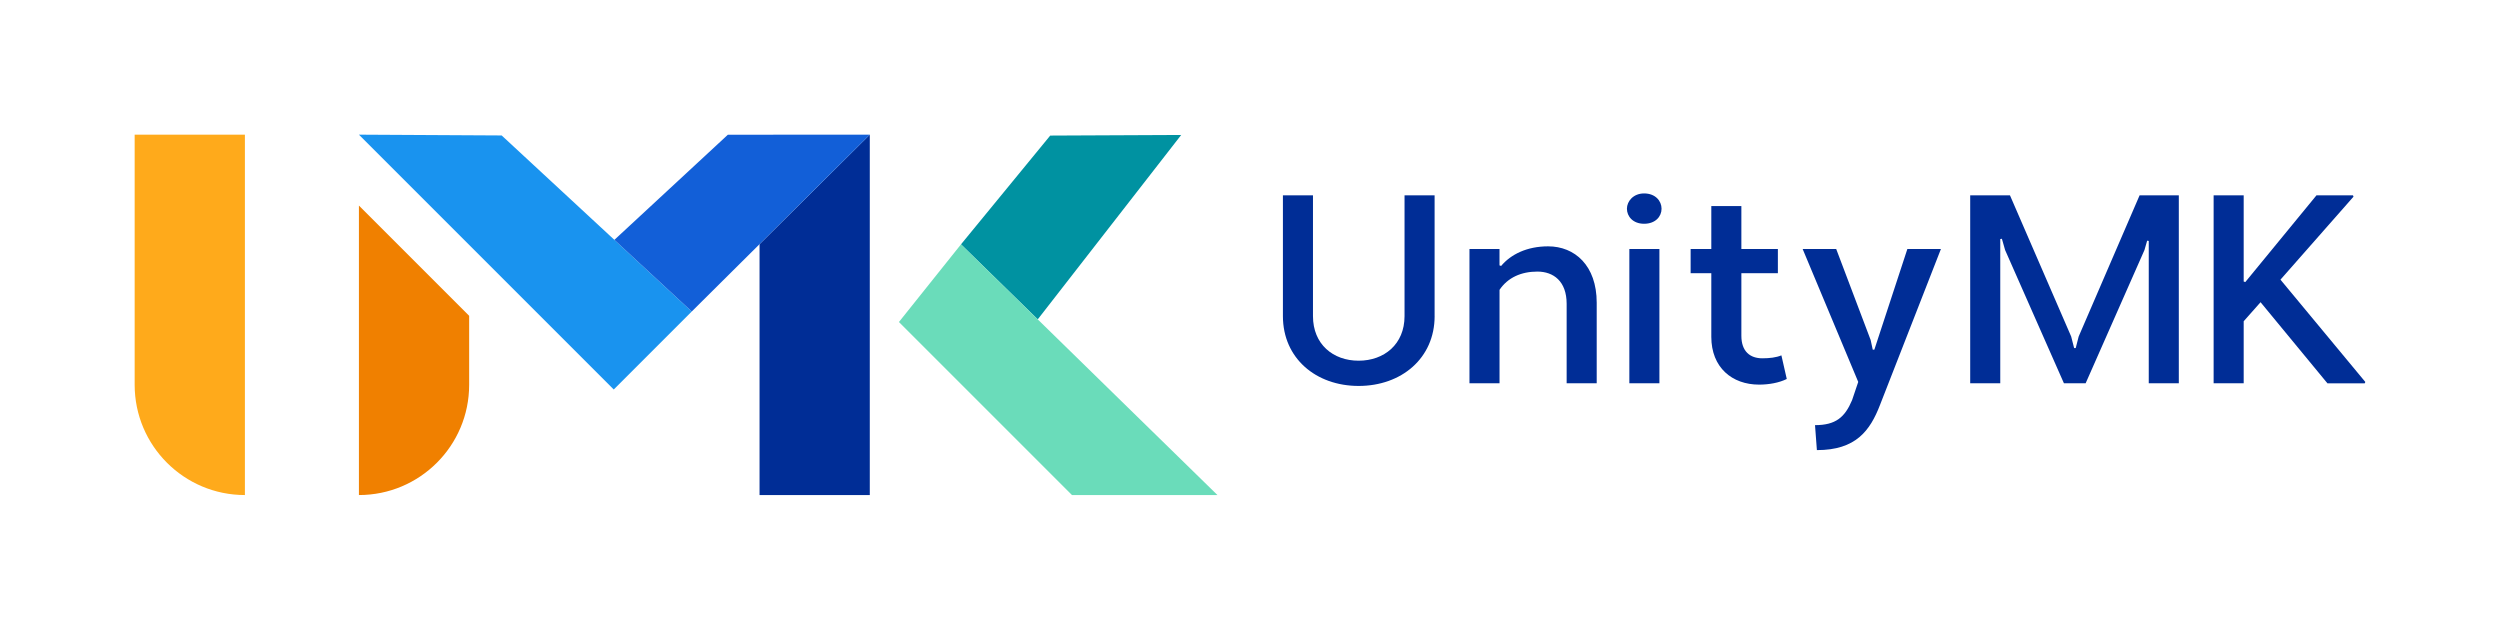
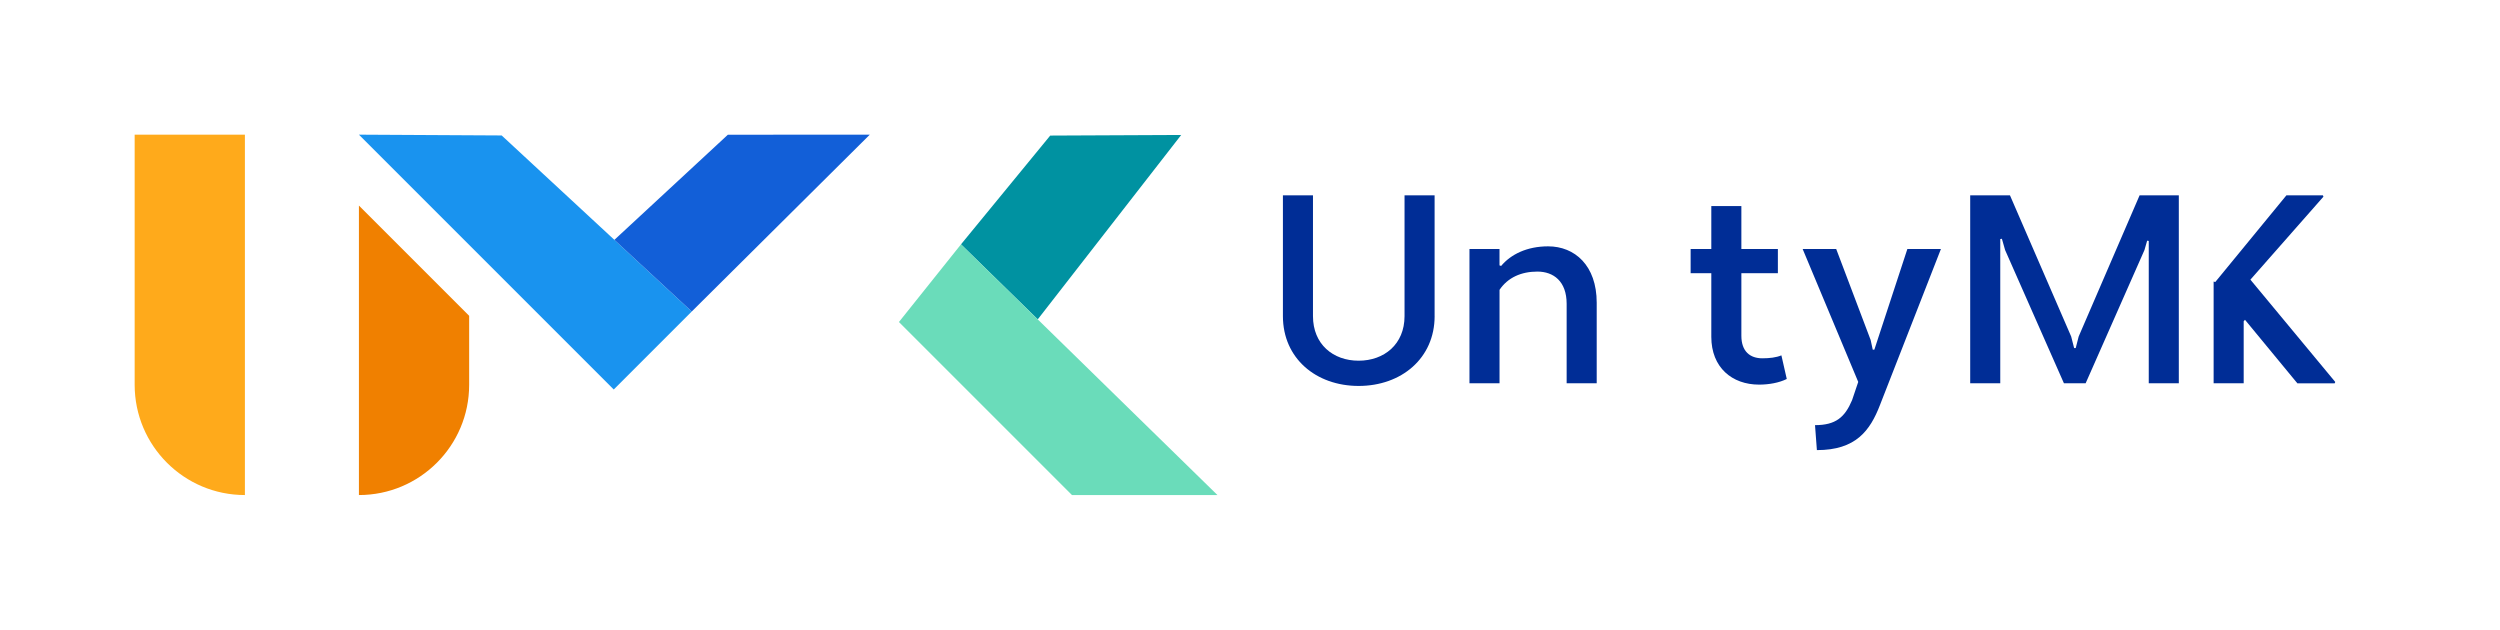
<svg xmlns="http://www.w3.org/2000/svg" id="Layer_1" viewBox="0 0 815.02 205.29">
  <defs>
    <style>.cls-1{fill:#002d96;}.cls-2{fill:#0092a1;}.cls-3{fill:#f08000;}.cls-4{fill:#ffaa1b;}.cls-5{fill:#6adcba;}.cls-6{fill:#125fd8;}.cls-7{fill:#1993ef;}</style>
  </defs>
-   <polygon class="cls-1" points="283.56 161.39 247.62 161.39 247.62 79.6 283.56 43.9 283.56 161.39" />
  <path class="cls-3" d="m117.01,161.39h0v-94.37l35.94,35.94v22.49c0,19.85-16.09,35.94-35.94,35.94Z" />
  <path class="cls-4" d="m43.9,43.9h35.94v117.49h0c-19.84,0-35.94-16.1-35.94-35.94V43.9h0Z" />
  <polygon class="cls-7" points="200.09 126.98 225.51 101.56 163.55 44.16 117.01 43.9 200.09 126.98" />
  <polygon class="cls-2" points="385.08 44 342.38 44.2 313.29 79.66 338.31 104.12 385.08 44" />
  <polygon class="cls-5" points="349.47 161.39 396.9 161.39 313.29 79.66 293.06 104.98 349.47 161.39" />
  <polygon class="cls-6" points="225.51 101.56 200.29 78.2 237.29 43.92 283.56 43.9 225.51 101.56" />
  <path class="cls-1" d="m467.7,103.06c0,13.74-10.85,22.76-24.77,22.76s-24.69-9.02-24.69-22.76v-39.39h9.8v39.39c0,9.19,6.57,14.53,14.88,14.53s14.97-5.34,14.97-14.53v-39.39h9.8v39.39Z" />
  <path class="cls-1" d="m479.05,81.18h9.8v5.34l.53.18c3.15-3.76,8.4-6.39,15.32-6.39,8.67,0,15.84,6.22,15.84,18.38v26.26h-9.8v-25.91c0-7.35-4.29-10.5-9.54-10.5s-9.63,1.93-12.34,5.95v30.46h-9.8v-43.77Z" />
-   <path class="cls-1" d="m535.99,63.06c3.68,0,5.69,2.45,5.69,4.99s-2.01,4.9-5.69,4.9-5.6-2.45-5.6-4.9,2.1-4.99,5.6-4.99Zm-4.81,18.12h9.8v43.77h-9.8v-43.77Z" />
  <path class="cls-1" d="m551.16,81.18h6.74v-14.01h9.8v14.01h11.9v7.88h-11.9v20.4c0,5.16,2.89,7.35,6.83,7.35,2.36,0,4.55-.26,6.22-.96l1.75,7.7c-2.45,1.23-5.78,1.84-9.02,1.84-8.84,0-15.58-5.6-15.58-15.58v-20.75h-6.74v-7.88Z" />
  <path class="cls-1" d="m609.83,110.76l.7,3.24h.52l10.77-32.83h10.94l-19.87,50.86c-3.24,8.4-7.88,14.71-20.57,14.71l-.61-8.14c6.74,0,9.72-2.54,12.08-8.14l2.01-5.95-18.12-43.33h10.94l11.2,29.59Z" />
  <path class="cls-1" d="m700.52,78.55l-.53-.09-.88,3.06-19.17,43.42h-7.09l-19.17-43.42-1.05-3.68-.53.09v47.01h-9.8v-61.27h12.96l19.96,46.04.96,3.76h.52l.96-3.76,19.87-46.04h12.78v61.27h-9.8v-46.39Z" />
-   <path class="cls-1" d="m736.97,98.51l-5.51,6.22v20.22h-9.8v-61.27h9.8v28.1l.53.17,23.2-28.27h11.9l.17.44-23.81,27.05,27.66,33.35-.18.44h-12.17l-21.8-26.44Z" />
+   <path class="cls-1" d="m736.97,98.51l-5.51,6.22v20.22h-9.8v-61.27v28.1l.53.17,23.2-28.27h11.9l.17.44-23.81,27.05,27.66,33.35-.18.44h-12.17l-21.8-26.44Z" />
</svg>